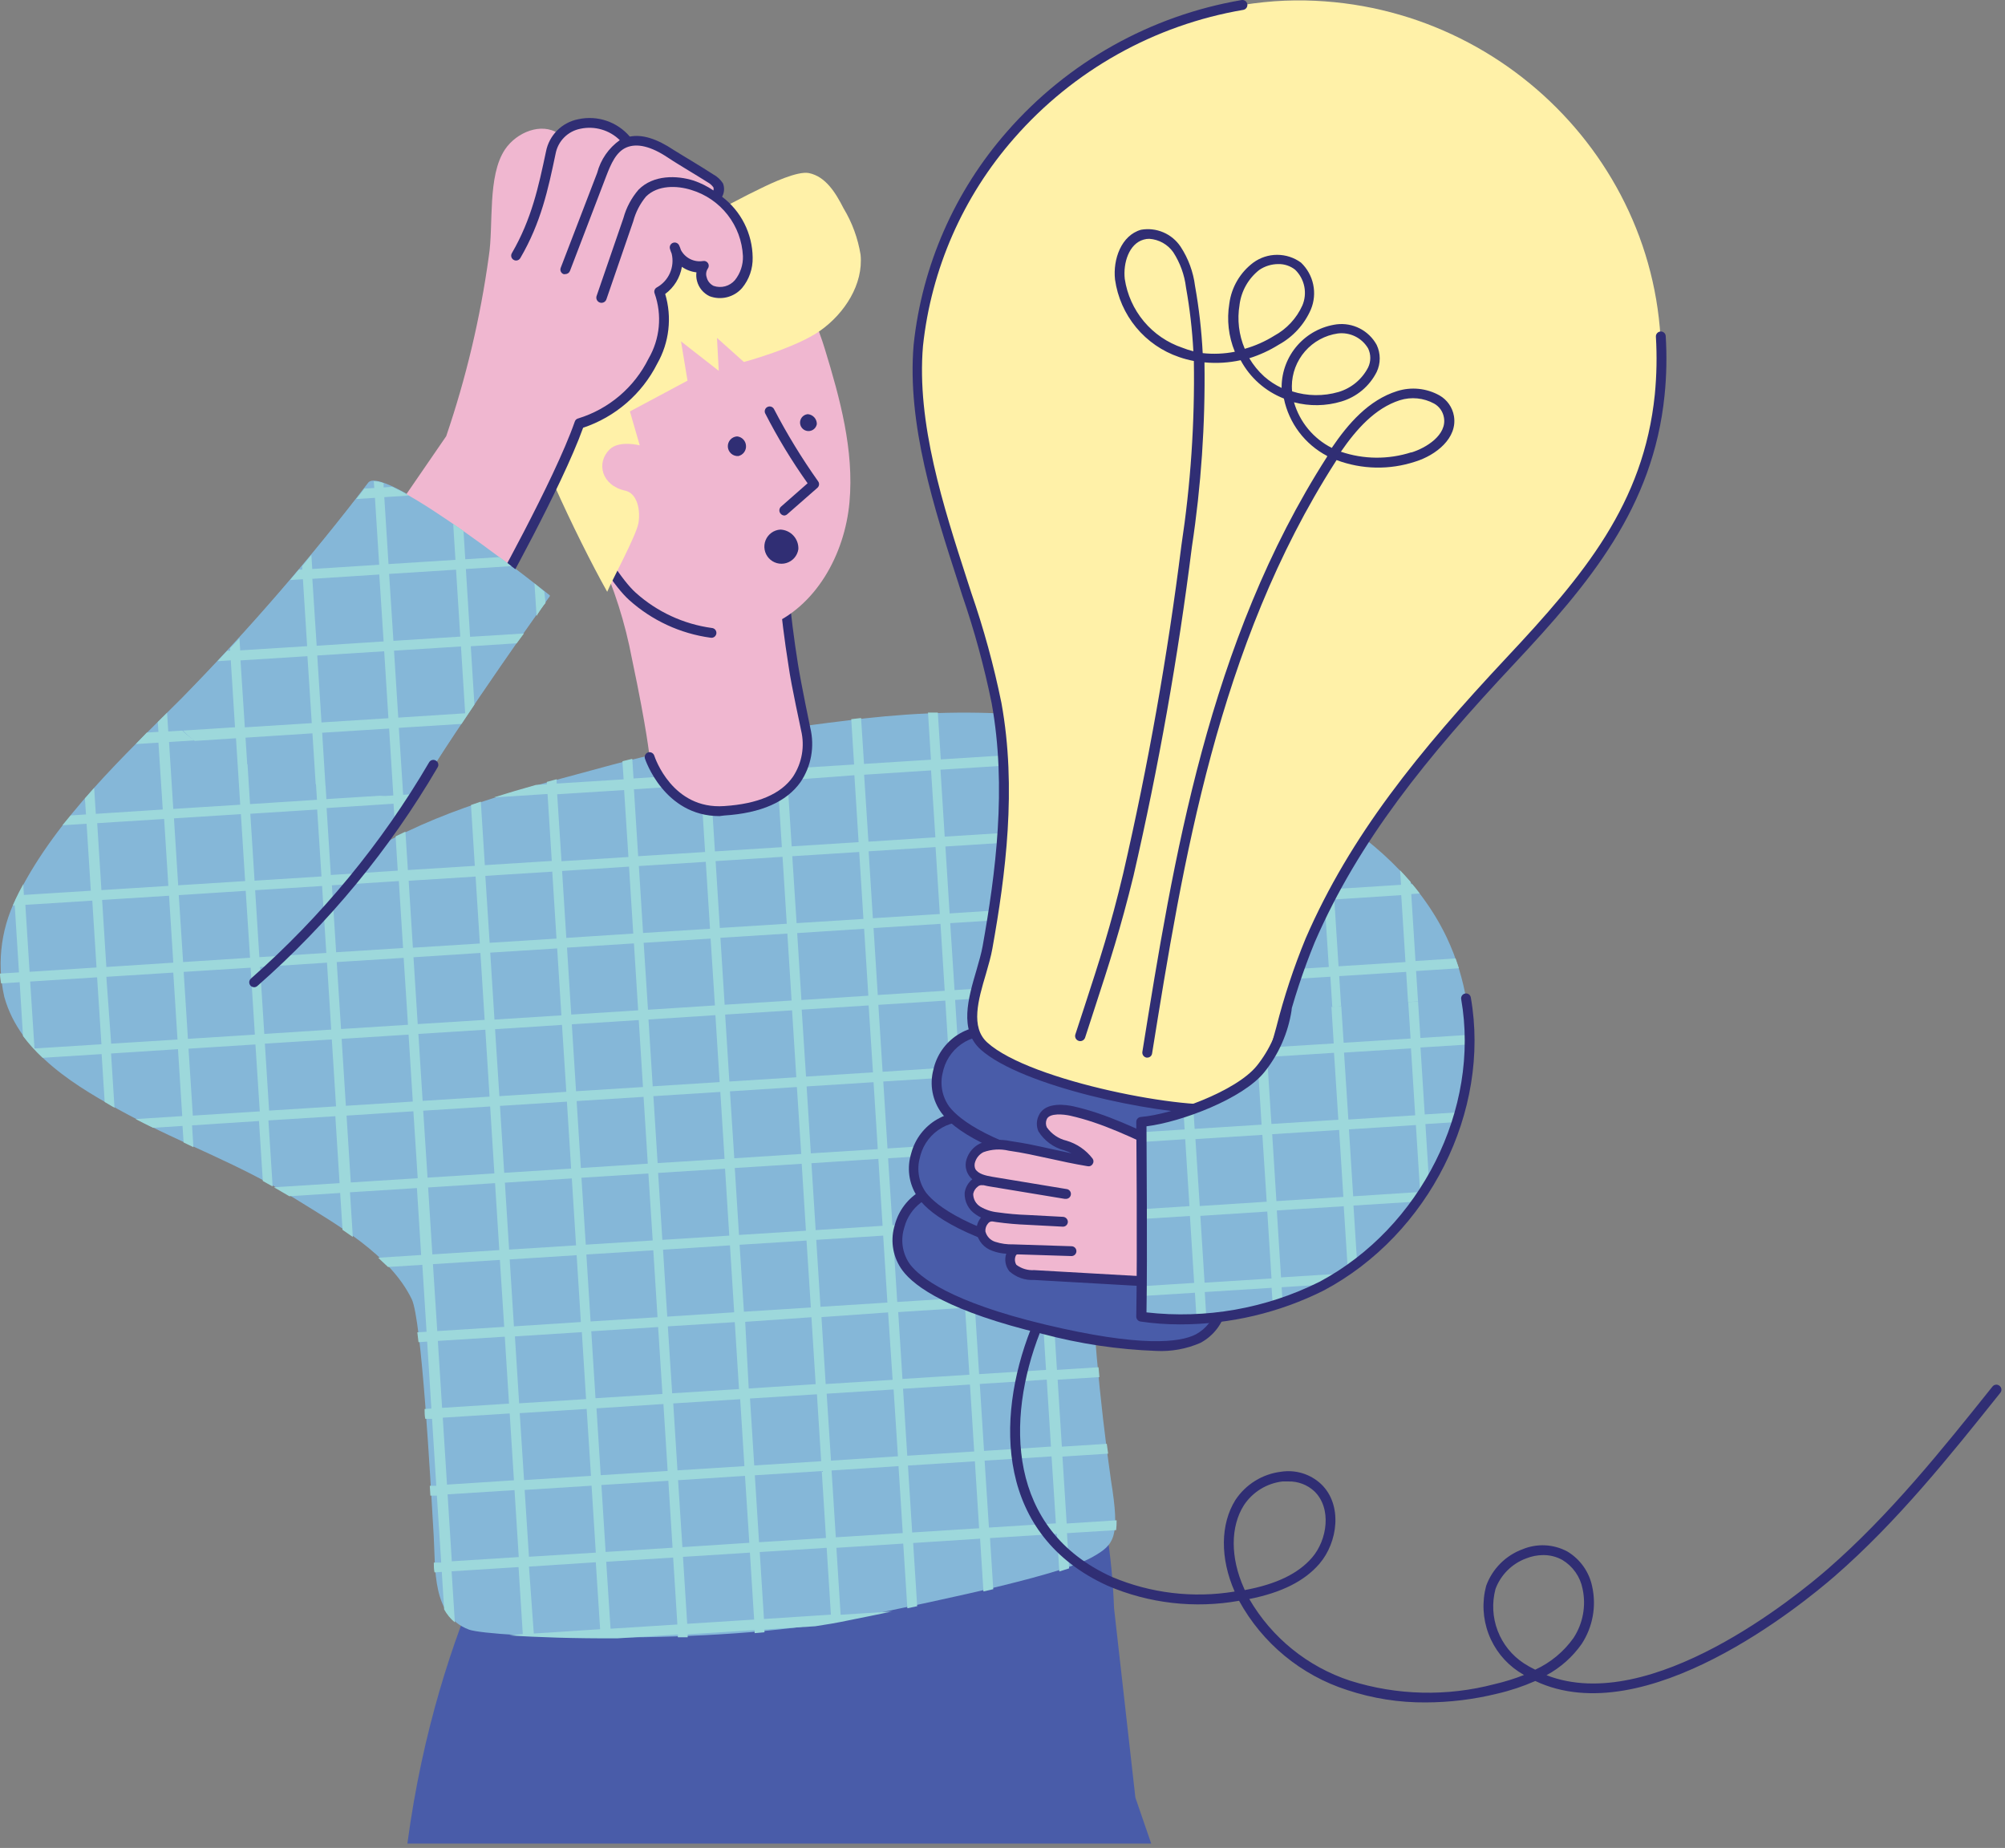
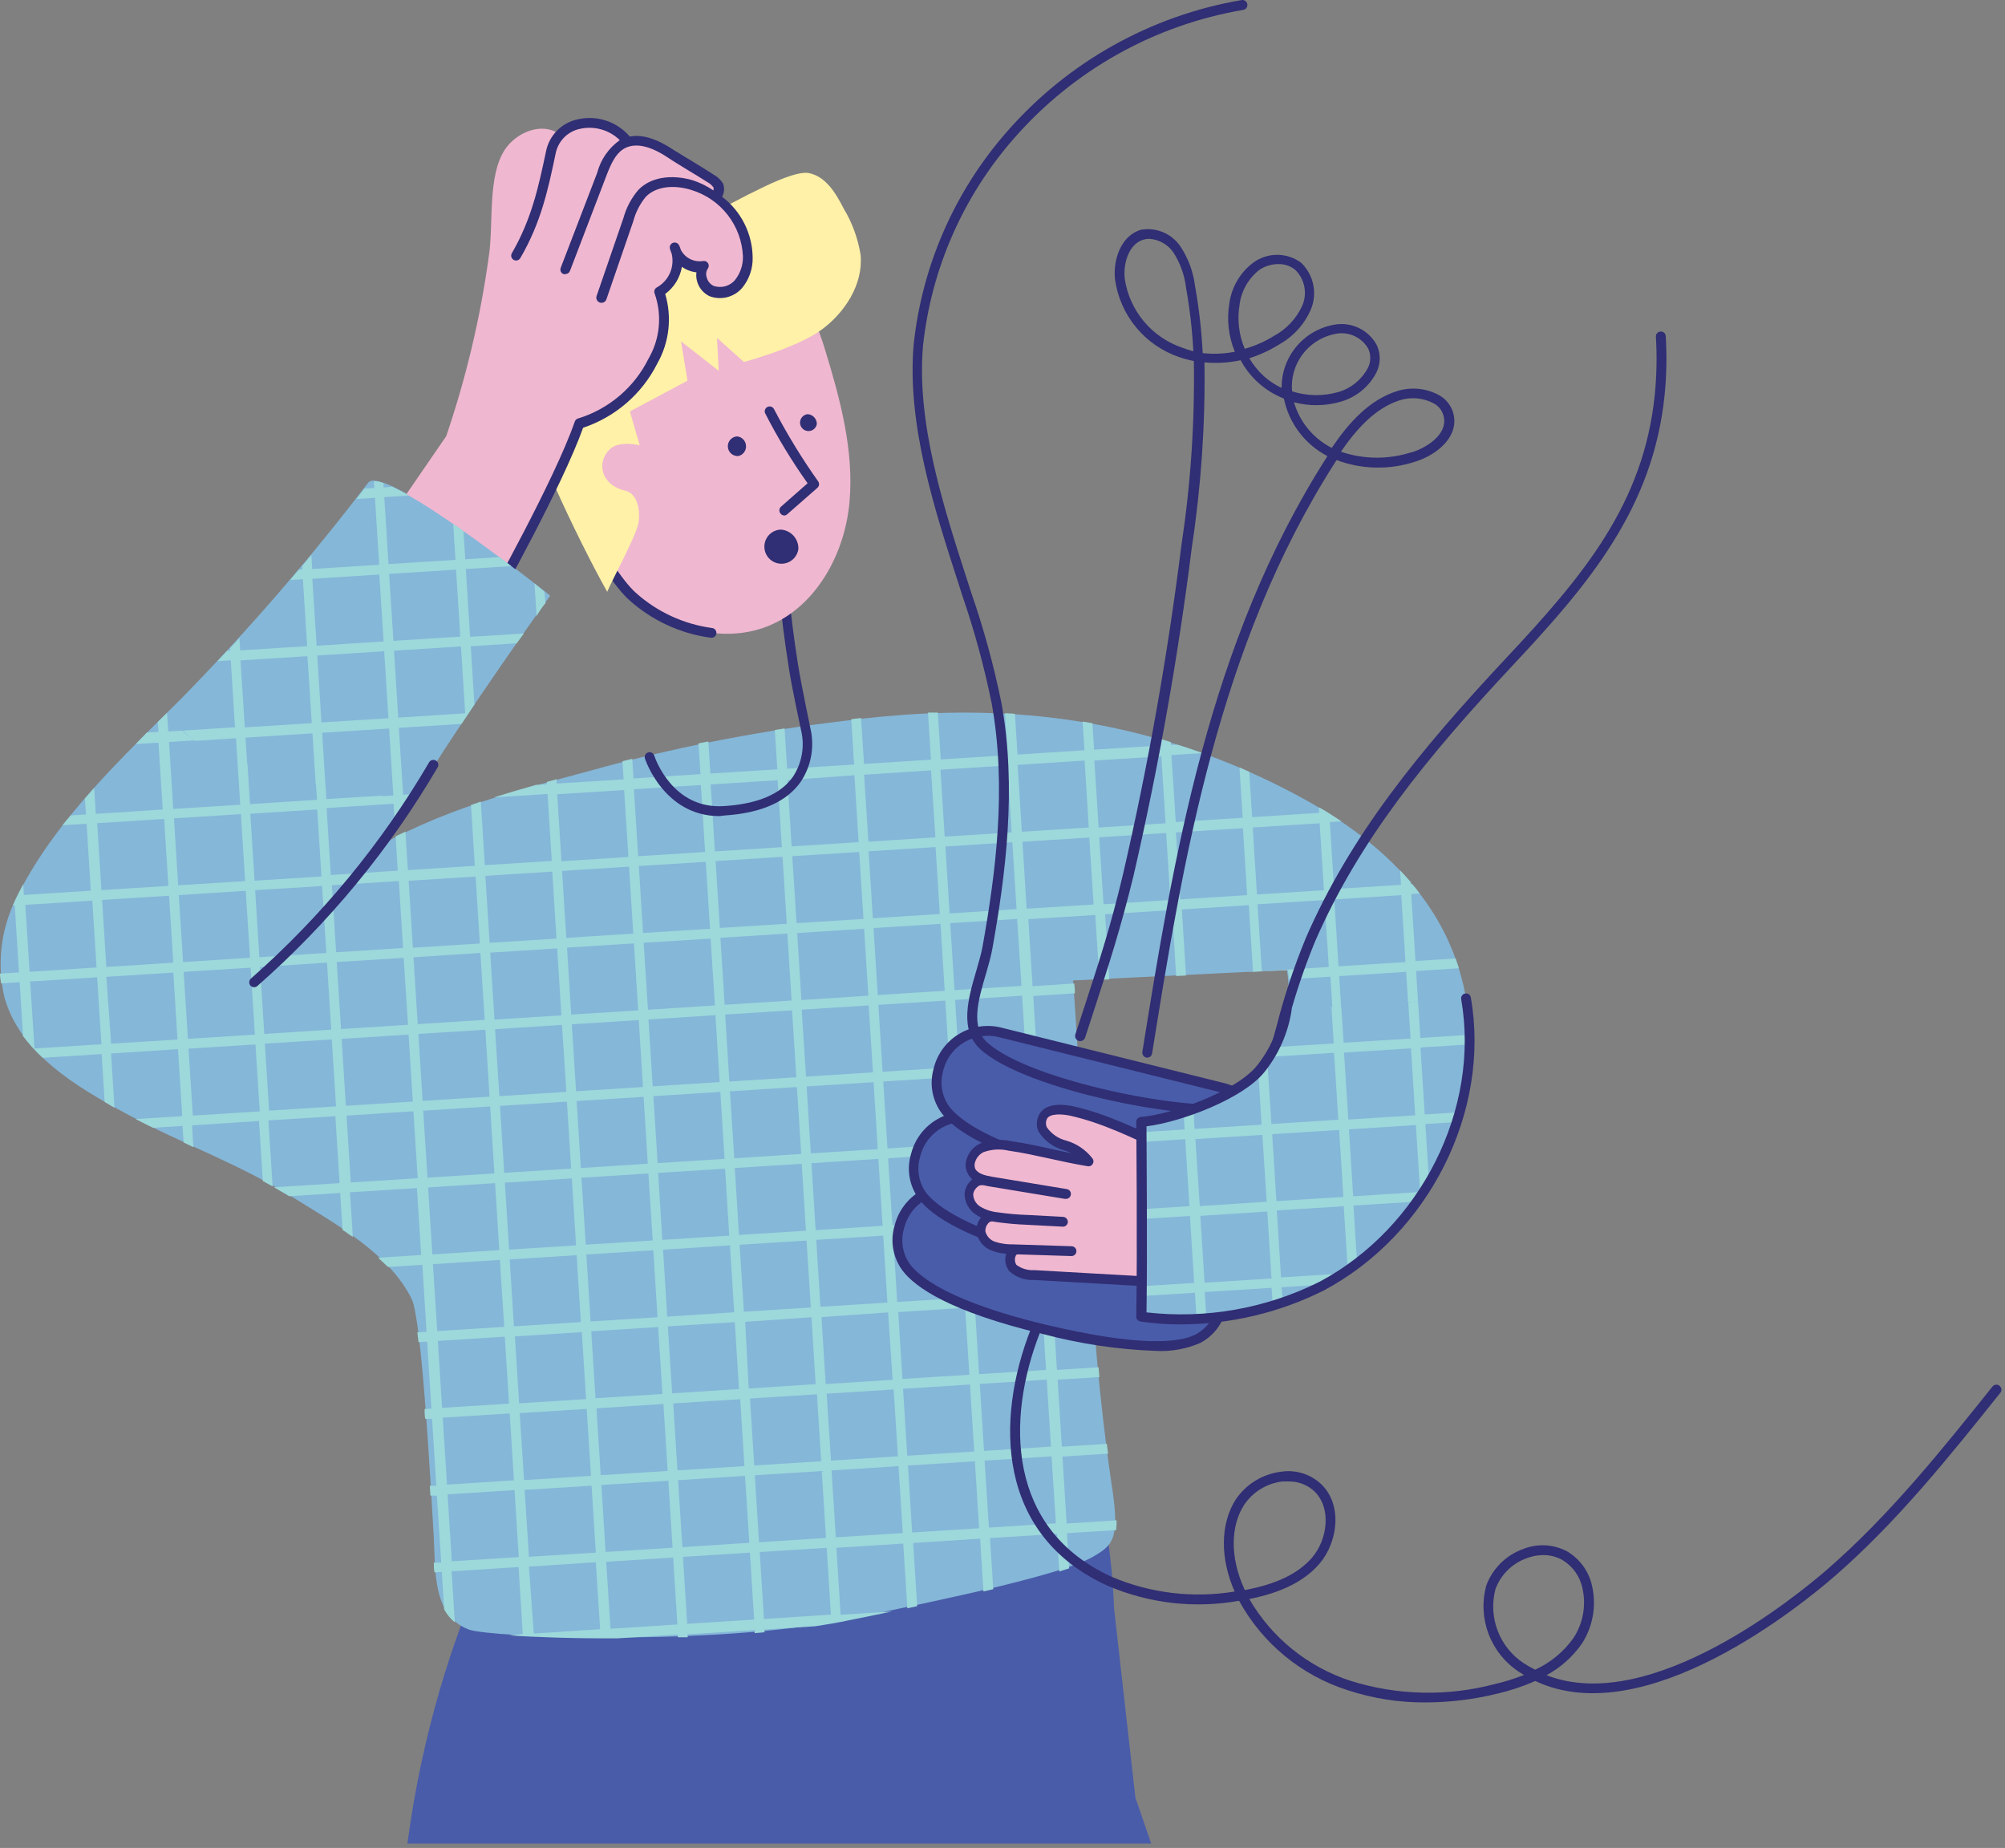
<svg xmlns="http://www.w3.org/2000/svg" width="204" height="188" viewBox="0 0 204 188" fill="none">
  <rect x="0" y="0" width="204" height="188" fill="#808080" stroke="none" />
  <path d="M115.52 182.876L113.35 163.616C112.93 152.536 110.09 144.616 107.72 144.916L54.06 150.556C54.06 150.556 44.54 164.376 41.45 187.556H117.13L115.52 182.876Z" fill="#495CA9" />
  <path d="M130.94 98.676C131.224 100.447 131.135 102.257 130.679 103.991C130.223 105.725 129.409 107.345 128.29 108.746C126.04 111.526 148.29 117.926 149.36 108.866C149.93 104.256 149.181 99.578 147.2 95.376C144.44 89.586 139.46 85.206 133.99 82.036C129.341 79.337 124.399 77.176 119.26 75.596C108.16 72.186 97.26 71.846 85.83 73.346C77.845 74.287 69.935 75.787 62.16 77.836C54.01 80.086 46.16 81.836 38.57 86.066C39.65 84.666 41.57 82.066 42.14 81.066C47.14 72.836 55.95 60.576 55.95 60.576C55.95 60.576 39.16 47.156 37.48 49.086C31.621 56.764 25.296 64.075 18.54 70.976C12.63 76.876 5.82 83.216 1.96 90.786C0.156 94.023 -0.385 97.814 0.44 101.426C2.04 107.186 7.8 110.606 13.08 113.426C18.61 116.426 24.44 118.426 30.18 122.046C34.28 124.596 39.68 127.616 41.89 132.166C42.89 134.166 43.79 150.406 44.13 156.286C44.32 159.606 43.93 164.366 47.71 165.786C49.89 166.596 72.76 167.466 86.22 164.736C97.71 162.416 108.27 160.086 111.22 158.366C113.4 157.126 113.97 156.366 113.04 150.616C111.856 142.318 111.115 133.963 110.82 125.586C110.71 123.916 109.23 99.746 109.18 99.746L130.94 98.676Z" fill="#85B7D8" />
  <path d="M55.46 61.376L55.38 60.236L54.38 59.406L54.59 62.666C54.91 62.086 55.22 61.656 55.46 61.376Z" fill="#9DD8DB" />
  <path d="M128.29 108.746C127.9 109.236 128.29 109.836 129.13 110.446L128.96 107.836C128.75 108.146 128.53 108.456 128.29 108.746Z" fill="#9DD8DB" />
  <path d="M149.52 105.277L144.52 105.597L144.08 98.787L148.44 98.507C148.33 98.177 148.22 97.856 148.1 97.507L144.02 97.766L143.59 90.957L144.45 90.897C144.21 90.576 143.95 90.257 143.69 89.947H143.53V89.727C143.18 89.326 142.82 88.927 142.45 88.537L142.55 90.016L135.74 90.447L135.31 83.636L136.48 83.556C135.74 83.067 134.98 82.556 134.21 82.136V82.697L127.4 83.136L127.11 78.526L126.11 78.076L126.44 83.197L119.63 83.626L119.19 76.817L122.36 76.617C121.53 76.326 120.7 76.037 119.86 75.776H119.13V75.496L118.13 75.186V75.837L111.32 76.266L111.15 73.576L110.15 73.406L110.34 76.326L103.53 76.766L103.26 72.617L102.26 72.556L102.53 76.826L95.72 77.257L95.42 72.496H94.42L94.72 77.287L87.91 77.716L87.61 73.046L86.61 73.166L86.9 77.776L80.09 78.207L79.83 74.106L78.83 74.266L79.09 78.266L72.28 78.697L72.07 75.436L71.07 75.626L71.27 78.757L64.46 79.197L64.33 77.197L63.33 77.447L63.45 79.287L56.64 79.716V79.276L55.64 79.546V79.787L54.52 79.856C53.09 80.257 51.66 80.677 50.24 81.126L55.71 80.776L56.14 87.587L49.33 88.016L48.92 81.556L47.92 81.897L48.31 88.087L41.5 88.516L41.25 84.606L40.25 85.087L40.47 88.576L33.66 89.016L33.23 82.207L40.04 81.766L40.17 83.766C40.49 83.326 40.81 82.886 41.09 82.487V81.677H41.73L42.15 81.037L42.39 80.636L41.03 80.716L40.59 73.906L46.97 73.507L48.28 71.507L47.91 65.567L52.58 65.266L53.32 64.266L47.84 64.606L47.41 57.797L52.04 57.507L50.82 56.676L47.36 56.897L47.18 54.026L46.13 53.297L46.36 56.956L39.55 57.386L39.12 50.577L41.62 50.416C41 50.066 40.43 49.767 39.91 49.526L39.05 49.587V49.166C38.73 49.045 38.392 48.974 38.05 48.956L38.1 49.647L37.1 49.706C36.83 50.066 36.55 50.416 36.27 50.767L38.17 50.647L38.6 57.456L31.79 57.886L31.7 56.456L30.77 57.587V57.947H30.43L29.54 59.007L30.84 58.926L31.27 65.737L24.46 66.166L24.38 64.927C24.07 65.266 23.76 65.617 23.44 65.927V66.197H23.15L22.15 67.266L23.5 67.177L23.93 73.987L17.12 74.416L17 72.516L16.05 73.457L16.12 74.457L14.94 74.526L13.82 75.697L16.12 75.556L16.56 82.356L9.75 82.796L9.58 80.166C9.26 80.516 8.95 80.867 8.64 81.227L8.75 82.856L7.19 82.957C6.903 83.31 6.623 83.643 6.35 83.957L8.81 83.806L9.24 90.617L2.43 91.046L2.37 89.957C2.21 90.237 2.07 90.516 1.92 90.796C1.7 91.227 1.5 91.666 1.31 92.117H1.5L1.93 98.927L0 99.046C0 99.386 0.06 99.716 0.11 100.047L2 99.927L2.34 105.407C2.941 106.2 3.61 106.94 4.34 107.617L10.34 107.237L10.65 112.107L11.65 112.697L11.3 107.177L18.11 106.737L18.54 113.547L13.8 113.847C14.39 114.157 14.98 114.447 15.57 114.737L18.57 114.547L18.68 116.227L19.68 116.707L19.54 114.487L26.35 114.047L26.74 120.147L27.74 120.707L27.31 113.987L34.12 113.557L34.55 120.367L27.87 120.787C28.39 121.077 28.87 121.377 29.43 121.697L34.61 121.367L34.85 125.117L35.9 125.847L35.61 121.297L42.42 120.867L42.85 127.677L38.48 127.957C38.81 128.257 39.12 128.577 39.48 128.897L42.97 128.677L43.4 135.487L42.46 135.547C42.5 135.86 42.54 136.193 42.58 136.547L43.46 136.487L43.89 143.297L43.2 143.347C43.2 143.677 43.2 144.007 43.27 144.347H43.96L44.39 151.157H43.73L43.79 152.157H44.45L44.89 158.967H44.14C44.14 159.307 44.14 159.637 44.21 159.967L44.95 159.917L45.19 163.737C45.468 164.241 45.837 164.688 46.28 165.057L45.95 159.857L52.76 159.427L53.19 166.237L51.82 166.377C54.59 166.567 58.49 166.697 62.82 166.677L68.97 166.287V166.567H69.97V166.267L76.78 165.837V166.147L77.78 166.057V165.777L82.95 165.447C84.1 165.277 85.2 165.087 86.24 164.867C87.77 164.567 89.24 164.257 90.75 163.947L85.53 164.277L85.1 157.467L91.9 157.037L92.32 163.617L93.32 163.407L92.91 156.977L99.72 156.537L100.06 161.907L101.06 161.677L100.73 156.477L107.54 156.047L107.78 159.877C108.13 159.767 108.46 159.667 108.78 159.557L108.56 155.977L113.56 155.667C113.598 155.335 113.615 155.001 113.61 154.667L108.53 154.997L108.1 148.187L112.75 147.887C112.7 147.557 112.66 147.227 112.61 146.887L108.04 147.177L107.61 140.367L111.86 140.097L111.77 139.097L107.54 139.367L107.11 132.557L111.29 132.297L111.23 131.297L107.05 131.567L106.61 124.757L110.84 124.487C110.84 124.197 110.84 123.857 110.78 123.487L106.55 123.757L106.12 116.947L110.36 116.677L110.3 115.677L106.06 115.947L105.62 109.137L109.88 108.867C109.88 108.537 109.83 108.197 109.81 107.867L105.56 108.137L105.13 101.327L109.37 101.057C109.37 100.607 109.32 100.267 109.3 100.057L105.06 100.327L104.63 93.516L111.44 93.087L111.86 99.686L112.86 99.636L112.44 93.016L119.25 92.587L119.67 99.296L120.67 99.246L120.25 92.526L127.06 92.087L127.49 98.897H126.94L131.04 98.697C131.087 99.01 131.127 99.32 131.16 99.626L135.36 99.367L135.79 106.177L129.79 106.547C129.614 106.891 129.417 107.225 129.2 107.547L135.82 107.127L136.2 112.967L137.2 113.157L136.81 107.067L143.62 106.637L144.05 113.327C144.39 113.277 144.72 113.207 145.05 113.127L144.63 106.567L149.63 106.257C149.53 105.937 149.53 105.607 149.52 105.277ZM110.35 77.376L110.78 84.186L103.97 84.617L103.54 77.817L110.35 77.376ZM57.68 112.077L58.11 118.887L51.3 119.317L50.87 112.507L57.68 112.077ZM50.81 111.517L50.37 104.707L57.18 104.267L57.62 111.077L50.81 111.517ZM58.18 119.887L58.61 126.697L51.8 127.127L51.37 120.317L58.18 119.887ZM58.18 104.207L64.99 103.777L65.42 110.587L58.61 111.017L58.18 104.207ZM58.67 127.697L59.1 134.497L52.29 134.937L51.86 128.127L58.67 127.697ZM58.67 112.017L65.48 111.587L65.91 118.387L59.1 118.827L58.67 112.017ZM65.97 119.387L66.41 126.197L59.6 126.627L59.16 119.817L65.97 119.387ZM66.41 110.517L65.98 103.717L72.79 103.277L73.22 110.087L66.41 110.517ZM73.29 111.087L73.72 117.897L66.91 118.327L66.48 111.517L73.29 111.087ZM66.47 127.197L66.9 134.007L60.09 134.437L59.66 127.627L66.47 127.197ZM66.96 135.007L67.4 141.817L60.59 142.247L60.16 135.437L66.96 135.007ZM66.96 119.327L73.77 118.897L74.2 125.707L67.39 126.137L66.96 119.327ZM74.21 110.027L73.78 103.217L80.59 102.787L81.02 109.597L74.21 110.027ZM81.08 110.587L81.52 117.397L74.71 117.837L74.27 111.027L81.08 110.587ZM74.27 126.697L74.7 133.507L67.89 133.947L67.46 127.137L74.27 126.697ZM74.76 134.507L75.19 141.317L68.39 141.747L67.95 134.937L74.76 134.507ZM74.76 118.827L81.57 118.397L82 125.207L75.19 125.637L74.76 118.827ZM82.01 109.527L81.57 102.717L88.38 102.287L88.82 109.097L82.01 109.527ZM88.88 110.097L89.31 116.907L82.5 117.337L82.07 110.527L88.88 110.097ZM82.06 126.207L82.5 133.017L75.69 133.447L75.25 126.637L82.06 126.207ZM82.56 134.007L82.99 140.817L76.18 141.257L75.82 134.477L82.56 134.007ZM82.56 118.337L89.37 117.897L89.8 124.707L82.99 125.147L82.56 118.337ZM89.8 109.037L89.37 102.227L96.18 101.797L96.61 108.597L89.8 109.037ZM96.68 109.597L97.11 116.407L90.3 116.837L89.87 110.027L96.68 109.597ZM89.86 125.707L90.29 132.517L83.48 132.947L83.05 126.137L89.86 125.707ZM90.36 133.517L90.82 140.377L84.01 140.807L83.58 133.997L90.36 133.517ZM90.36 117.837L97.17 117.407L97.61 124.217L90.8 124.647L90.36 117.837ZM97.67 125.217L98.1 132.027L91.29 132.457L90.86 125.647L97.67 125.217ZM97.61 108.537L97.18 101.727L103.99 101.297L104.42 108.107L97.61 108.537ZM103.49 93.487L103.93 100.297L97.12 100.727L96.68 93.916L103.49 93.487ZM103.43 92.487L96.62 92.927L96.19 86.117L103 85.686L103.43 92.487ZM102.5 77.876L102.93 84.686L96.12 85.117L95.69 78.306L102.5 77.876ZM95.69 93.987L96.12 100.797L89.31 101.227L88.88 94.416L95.69 93.987ZM95.62 92.987L88.81 93.416L88.38 86.606L95.19 86.177L95.62 92.987ZM94.73 78.376L95.17 85.186L88.36 85.626L87.92 78.817L94.73 78.376ZM87.92 94.487L88.35 101.297L81.54 101.737L81.11 94.927L87.92 94.487ZM87.85 93.487L81.05 93.916L80.61 87.106L87.42 86.677L87.85 93.487ZM86.93 78.867L87.36 85.677L80.55 86.106L80.12 79.376L86.93 78.867ZM80.11 94.977L80.54 101.787L73.73 102.217L73.3 95.406L80.11 94.977ZM80.05 93.977L73.24 94.406L72.81 87.606L79.62 87.166L80.05 93.977ZM79.12 79.376L79.55 86.186L72.74 86.617L72.31 79.806L79.12 79.376ZM72.3 95.487L72.74 102.287L65.93 102.727L65.49 95.916L72.3 95.487ZM72.24 94.487L65.43 94.916L65 88.106L71.81 87.677L72.24 94.487ZM71.31 79.867L71.74 86.677L64.93 87.106L64.5 80.296L71.31 79.867ZM64.5 95.977L64.93 102.787L58.12 103.217L57.69 96.406L64.5 95.977ZM64.43 94.977L57.62 95.416L57.19 88.606L64 88.166L64.43 94.977ZM63.5 80.376L63.94 87.186L57.13 87.617L56.69 80.806L63.5 80.376ZM56.69 96.487L57.12 103.297L50.31 103.727L49.88 96.916L56.69 96.487ZM56.19 88.677L56.62 95.487L49.82 95.916L49.38 89.106L56.19 88.677ZM48.39 89.177L48.82 95.987L42.01 96.416L41.58 89.606L48.39 89.177ZM47.33 72.556L40.52 72.996L40.09 66.186L46.9 65.757L47.33 72.556ZM46.4 57.947L46.83 64.757L40.03 65.186L39.59 58.377L46.4 57.947ZM39.59 74.056L40.02 80.867L33.21 81.296L32.78 74.487L39.59 74.056ZM39.09 66.246L39.52 73.056L32.71 73.487L32.28 66.677L39.09 66.246ZM32.71 89.166L25.9 89.597L25.47 82.787L32.27 82.356L32.71 89.166ZM38.59 58.437L39.03 65.246L32.22 65.686L31.78 58.877L38.59 58.437ZM31.82 74.556L32.25 81.367L25.44 81.806L25.01 74.996L31.82 74.556ZM31.32 66.757L31.76 73.567L24.95 73.996L24.51 67.186L31.32 66.757ZM24.01 75.056L24.44 81.867L17.63 82.296L17.2 75.487L24.01 75.056ZM2.58 92.056L9.39 91.626L9.82 98.427L3.01 98.867L2.58 92.056ZM3.51 106.667L3.07 99.856L9.88 99.427L10.32 106.237L3.51 106.667ZM10.32 90.556L9.89 83.746L16.7 83.317L17.13 90.126L10.32 90.556ZM10.39 91.556L17.2 91.126L17.63 97.936L10.82 98.376L10.39 91.556ZM11.31 106.177L10.82 99.376L17.63 98.947L18.06 105.757L11.31 106.177ZM18.13 90.067L17.7 83.257L24.51 82.826L24.94 89.636L18.13 90.067ZM18.63 97.876L18.19 91.067L25 90.626L25.44 97.436L18.63 97.876ZM18.69 98.876L25.5 98.447L25.93 105.257L19.12 105.687L18.69 98.876ZM19.62 113.497L19.18 106.687L25.99 106.257L26.43 113.067L19.62 113.497ZM26.39 97.376L25.96 90.567L32.77 90.136L33.2 96.947L26.39 97.376ZM26.46 98.376L33.27 97.936L33.7 104.747L26.89 105.187L26.46 98.376ZM27.38 112.987L26.95 106.177L33.76 105.747L34.19 112.557L27.38 112.987ZM34.2 96.876L33.77 90.067L40.58 89.636L41.01 96.447L34.2 96.876ZM34.7 104.687L34.26 97.876L41.07 97.447L41.51 104.257L34.7 104.687ZM34.76 105.687L41.57 105.257L42 112.067L35.19 112.497L34.76 105.687ZM35.69 120.297L35.26 113.497L42.06 113.057L42.5 119.867L35.69 120.297ZM42.5 104.187L42.07 97.386L48.88 96.947L49.31 103.757L42.5 104.187ZM43 111.997L42.57 105.187L49.38 104.757L49.81 111.567L43 111.997ZM43.5 119.807L43.06 112.997L49.87 112.567L50.3 119.377L43.5 119.807ZM43.99 127.617L43.56 120.807L50.37 120.367L50.8 127.177L43.99 127.617ZM44.49 135.417L44.05 128.607L50.86 128.177L51.3 134.987L44.49 135.417ZM44.98 143.227L44.55 136.417L51.36 135.987L51.79 142.797L44.98 143.227ZM45.05 144.227L51.86 143.797L52.29 150.597L45.48 151.037L45.05 144.227ZM45.97 158.837L45.54 152.027L52.35 151.597L52.78 158.407L45.97 158.837ZM52.82 142.767L52.39 135.957L59.2 135.527L59.63 142.337L52.82 142.767ZM52.88 143.767L59.69 143.337L60.13 150.147L53.32 150.577L52.88 143.767ZM53.38 151.577L60.19 151.147L60.62 157.957L53.82 158.377L53.38 151.577ZM54.31 166.187L53.82 159.377L60.62 158.937L61.06 165.747L54.31 166.187ZM60.69 143.277L67.5 142.837L67.93 149.647L61.12 150.077L60.69 143.277ZM61.19 151.077L68 150.647L68.43 157.457L61.62 157.887L61.19 151.077ZM62.12 165.697L61.68 158.887L68.49 158.457L68.92 165.267L62.12 165.697ZM68.93 149.587L68.5 142.777L75.31 142.347L75.74 149.157L68.93 149.587ZM68.99 150.587L75.8 150.147L76.24 156.957L69.43 157.397L68.99 150.587ZM69.92 165.197L69.49 158.387L76.3 157.957L76.73 164.767L69.92 165.197ZM76.74 149.087L76.31 142.277L83.12 141.847L83.55 148.657L76.74 149.087ZM76.8 150.087L83.61 149.657L84.04 156.467L77.23 156.897L76.8 150.087ZM77.73 164.707L77.3 157.897L84.11 157.467L84.54 164.267L77.73 164.707ZM84.11 141.787L90.92 141.357L91.36 148.157L84.55 148.597L84.11 141.787ZM85.04 156.397L84.61 149.597L91.42 149.157L91.85 155.967L85.04 156.397ZM91.82 140.287L91.39 133.487L98.19 133.047L98.63 139.857L91.82 140.287ZM91.88 141.287L98.69 140.857L99.12 147.667L92.31 148.097L91.88 141.287ZM92.81 155.907L92.38 149.097L99.19 148.667L99.62 155.477L92.81 155.907ZM106.99 148.167L107.43 154.977L100.62 155.407L100.18 148.597L106.99 148.167ZM106.5 140.357L106.93 147.167L100.12 147.607L99.69 140.797L106.5 140.357ZM106 132.557L106.43 139.367L99.62 139.797L99.19 132.987L106 132.557ZM105.51 124.747L105.94 131.557L99.13 131.987L98.7 125.177L105.51 124.747ZM105.01 116.937L105.44 123.747L98.63 124.177L98.2 117.377L105.01 116.937ZM104.95 115.937L98.14 116.367L97.71 109.557L104.51 109.127L104.95 115.937ZM104.46 92.447L104.03 85.636L110.83 85.207L111.27 92.016L104.46 92.447ZM111.35 77.376L118.16 76.947L118.59 83.757L111.78 84.186L111.35 77.376ZM112.28 91.996L111.84 85.186L118.65 84.746L119.08 91.556L112.28 91.996ZM120.08 91.496L119.65 84.686L126.46 84.257L126.89 91.067L120.08 91.496ZM127.46 84.186L134.27 83.757L134.7 90.567L127.89 90.996L127.46 84.186ZM128.39 98.806L127.95 91.996L134.76 91.567L135.2 98.376L128.39 98.806ZM135.76 91.507L142.57 91.067L143 97.876L136.19 98.306L135.76 91.507ZM136.69 106.117L136.26 99.306L143.07 98.876L143.5 105.687L136.69 106.117Z" fill="#9DD8DB" />
-   <path d="M60.93 56.426L79.41 55.216C79.635 59.397 80.079 63.562 80.74 67.696C81.07 69.746 82 74.216 82 74.216C82 74.216 84.14 81.956 73.73 82.506C67.06 82.856 66.09 77.026 66.09 77.026C66.09 77.026 65.84 74.306 64.3 67.026C63.611 63.369 62.479 59.81 60.93 56.426Z" fill="#F0B7D0" />
  <path d="M73.2 83.026C67.55 83.026 65.64 77.236 65.62 77.176C65.579 77.05 65.59 76.913 65.65 76.795C65.71 76.677 65.814 76.587 65.94 76.546C66.067 76.508 66.204 76.522 66.322 76.583C66.44 76.645 66.529 76.75 66.57 76.876C66.64 77.096 68.42 82.376 73.69 82.006C77.1 81.786 79.46 80.786 80.69 79.006C81.139 78.322 81.444 77.553 81.585 76.746C81.726 75.939 81.701 75.113 81.51 74.316C81.51 74.236 80.51 69.776 80.23 67.736C79.37 62.366 79.04 57.686 78.94 55.916C78.936 55.85 78.945 55.785 78.966 55.722C78.988 55.66 79.021 55.603 79.065 55.554C79.109 55.504 79.162 55.464 79.221 55.435C79.28 55.407 79.344 55.39 79.41 55.386C79.537 55.388 79.658 55.438 79.751 55.525C79.843 55.611 79.9 55.73 79.91 55.856C80.01 57.606 80.34 62.256 81.19 67.576C81.51 69.576 82.44 74.036 82.45 74.076C82.672 75.011 82.698 75.981 82.526 76.926C82.354 77.871 81.988 78.77 81.45 79.566C80.03 81.566 77.45 82.726 73.69 82.966L73.2 83.026Z" fill="#302E74" />
  <path d="M80.42 29.176C82.1 30.246 83.33 33.556 83.91 35.456C85.47 40.546 86.91 45.816 86.43 51.106C85.95 56.396 83 61.796 78.04 63.736C73.46 65.516 68.04 63.936 64.35 60.666C60.66 57.396 53.63 42.316 54.35 40.096C55.01 38.276 78.95 28.236 80.42 29.176Z" fill="#F0B7D0" />
  <path d="M72.36 64.877H72.29C69.212 64.457 66.331 63.123 64.02 61.047C62.59 59.767 60.53 56.657 58.39 52.497C58.355 52.438 58.332 52.372 58.323 52.304C58.314 52.236 58.319 52.166 58.338 52.1C58.357 52.034 58.389 51.973 58.433 51.92C58.477 51.867 58.531 51.824 58.593 51.793C58.654 51.761 58.721 51.743 58.79 51.74C58.858 51.736 58.927 51.746 58.992 51.77C59.056 51.794 59.115 51.831 59.165 51.878C59.214 51.926 59.254 51.983 59.28 52.047C61.34 56.047 63.36 59.117 64.68 60.297C66.842 62.241 69.539 63.492 72.42 63.887C72.552 63.895 72.677 63.955 72.765 64.054C72.853 64.154 72.898 64.284 72.89 64.417C72.882 64.549 72.822 64.673 72.722 64.761C72.623 64.85 72.493 64.894 72.36 64.887V64.877Z" fill="#302E74" />
  <path d="M53.37 40.797C53.14 35.967 56.15 33.097 59.5 30.077C63.82 26.187 74.82 20.377 77.44 19.147C78.5 18.627 81.15 17.377 82.3 17.607C84.01 17.957 85.02 19.607 85.83 21.197C86.704 22.645 87.291 24.247 87.56 25.917C87.85 28.917 85.95 31.867 83.46 33.637C80.97 35.407 75.69 36.827 75.69 36.827L72.95 34.377L73.13 37.727L69.29 34.727L69.95 38.727L64.09 41.857L65.09 45.307C65.09 45.307 63 44.767 62.03 45.717C60.63 47.087 61.2 49.387 63.61 49.917C64.85 50.187 65.18 51.917 64.96 53.207C64.74 54.497 62.21 59.137 61.78 60.207C58.6 54.527 53.5 43.637 53.37 40.797Z" fill="#FFF1A8" />
  <path d="M79.82 52.447C79.748 52.446 79.678 52.431 79.612 52.401C79.547 52.372 79.488 52.33 79.44 52.276C79.348 52.181 79.296 52.054 79.296 51.922C79.296 51.789 79.348 51.662 79.44 51.566L82.17 49.166C80.555 46.895 79.107 44.509 77.84 42.026C77.795 41.907 77.797 41.776 77.846 41.658C77.894 41.541 77.986 41.446 78.102 41.394C78.218 41.342 78.35 41.335 78.47 41.377C78.591 41.418 78.691 41.504 78.75 41.617C80.076 44.166 81.577 46.622 83.24 48.967C83.313 49.065 83.347 49.188 83.334 49.31C83.321 49.432 83.262 49.545 83.17 49.627L80.1 52.316C80.022 52.388 79.924 52.433 79.82 52.447Z" fill="#302E74" />
  <path d="M83.11 43.136C83.083 43.295 83.012 43.444 82.905 43.565C82.798 43.685 82.659 43.773 82.504 43.819C82.35 43.865 82.185 43.866 82.03 43.822C81.874 43.779 81.734 43.692 81.626 43.573C81.517 43.453 81.444 43.306 81.416 43.147C81.387 42.988 81.403 42.825 81.463 42.675C81.523 42.525 81.624 42.395 81.754 42.3C81.885 42.205 82.039 42.148 82.2 42.136C82.449 42.159 82.681 42.274 82.85 42.459C83.018 42.644 83.111 42.886 83.11 43.136Z" fill="#302E74" />
  <path d="M75.9 45.316C75.925 45.561 75.86 45.806 75.716 46.005C75.572 46.205 75.36 46.344 75.12 46.397C74.855 46.414 74.593 46.325 74.394 46.15C74.194 45.974 74.072 45.727 74.055 45.462C74.038 45.196 74.126 44.935 74.302 44.735C74.477 44.536 74.725 44.414 74.99 44.397C75.226 44.417 75.447 44.521 75.614 44.69C75.78 44.858 75.882 45.08 75.9 45.316Z" fill="#302E74" />
  <path d="M81.23 55.877C81.18 56.201 81.04 56.505 80.825 56.753C80.61 57.001 80.329 57.183 80.015 57.278C79.701 57.373 79.366 57.378 79.05 57.291C78.733 57.204 78.448 57.03 78.226 56.788C78.005 56.545 77.856 56.246 77.798 55.923C77.739 55.6 77.773 55.267 77.896 54.962C78.019 54.658 78.225 54.395 78.491 54.202C78.757 54.01 79.072 53.897 79.4 53.877C79.652 53.887 79.899 53.947 80.127 54.053C80.356 54.159 80.561 54.31 80.731 54.495C80.901 54.681 81.033 54.899 81.119 55.136C81.204 55.373 81.242 55.625 81.23 55.877Z" fill="#302E74" />
  <path d="M72.75 20.116C72.915 19.974 73.036 19.787 73.096 19.577C73.156 19.367 73.154 19.145 73.09 18.936C72.894 18.632 72.626 18.381 72.31 18.206L68.43 15.606C67.178 14.662 65.605 14.245 64.05 14.446C62.2 12.236 57.96 11.946 56.5 14.446L56.82 13.586C55.09 12.426 52.58 13.446 51.4 15.176C49.56 17.886 50.24 22.896 49.73 26.106C48.874 32.321 47.424 38.439 45.4 44.376L37.94 55.236L50.05 61.136C50.05 61.136 56.78 49.136 58.91 43.136C63.91 41.956 69.22 35.136 67.03 29.756C67.716 29.37 68.257 28.77 68.569 28.048C68.881 27.325 68.948 26.52 68.76 25.756C69.016 26.259 69.425 26.668 69.928 26.925C70.431 27.182 71.002 27.273 71.56 27.186C71.436 27.4 71.358 27.638 71.331 27.884C71.305 28.129 71.33 28.378 71.405 28.614C71.481 28.849 71.605 29.066 71.769 29.251C71.933 29.436 72.135 29.584 72.36 29.686C72.833 29.862 73.348 29.888 73.837 29.761C74.325 29.634 74.763 29.36 75.09 28.976C75.75 28.202 76.105 27.213 76.09 26.196C76.066 24.988 75.75 23.804 75.168 22.745C74.587 21.686 73.757 20.784 72.75 20.116Z" fill="#F0B7D0" />
  <path d="M73.47 20.017C73.584 19.81 73.652 19.582 73.667 19.346C73.683 19.111 73.646 18.876 73.56 18.657C73.312 18.269 72.967 17.952 72.56 17.736C71.91 17.306 71.22 16.896 70.56 16.486C69.9 16.076 69.22 15.687 68.56 15.267C66.82 14.107 65.35 13.646 64.08 13.896C63.45 13.155 62.631 12.6 61.71 12.288C60.789 11.976 59.8 11.92 58.85 12.127C58.033 12.282 57.281 12.68 56.692 13.269C56.104 13.857 55.706 14.609 55.55 15.427C54.8 18.956 54.1 22.276 52.08 25.756C52.046 25.813 52.024 25.875 52.015 25.94C52.006 26.005 52.01 26.071 52.026 26.134C52.043 26.198 52.072 26.257 52.113 26.309C52.153 26.361 52.203 26.404 52.26 26.436C52.334 26.485 52.422 26.509 52.51 26.506C52.597 26.506 52.683 26.483 52.758 26.439C52.834 26.395 52.897 26.332 52.94 26.256C55.05 22.646 55.77 19.256 56.53 15.636C56.649 15.008 56.953 14.43 57.405 13.977C57.856 13.524 58.432 13.218 59.06 13.097C59.771 12.945 60.508 12.972 61.206 13.175C61.904 13.377 62.541 13.748 63.06 14.257C61.926 15.062 61.112 16.241 60.76 17.587L57.05 27.247C57.026 27.307 57.015 27.373 57.016 27.438C57.018 27.504 57.033 27.568 57.06 27.628C57.087 27.687 57.126 27.741 57.174 27.785C57.222 27.83 57.279 27.864 57.34 27.887C57.399 27.901 57.461 27.901 57.52 27.887C57.621 27.886 57.72 27.855 57.804 27.798C57.888 27.741 57.952 27.66 57.99 27.567L61.69 17.896C62.16 16.677 62.69 15.437 63.75 14.996C64.81 14.556 66.22 14.867 67.99 16.056C68.65 16.497 69.33 16.896 69.99 17.306C70.65 17.716 71.33 18.107 71.99 18.537C72.228 18.664 72.434 18.846 72.59 19.067C72.618 19.168 72.618 19.275 72.59 19.377C71.971 18.956 71.298 18.62 70.59 18.377C68.86 17.826 66.47 17.776 64.97 19.297C64.247 20.133 63.721 21.12 63.43 22.186L60.7 30.116C60.656 30.249 60.667 30.394 60.73 30.518C60.793 30.643 60.903 30.738 61.035 30.782C61.168 30.825 61.312 30.814 61.437 30.752C61.562 30.689 61.656 30.579 61.7 30.447L64.43 22.517C64.674 21.596 65.114 20.74 65.72 20.006C66.92 18.806 68.89 18.866 70.34 19.326C71.802 19.768 73.091 20.651 74.031 21.854C74.97 23.057 75.515 24.522 75.59 26.047C75.62 26.938 75.329 27.811 74.77 28.506C74.509 28.807 74.164 29.023 73.779 29.127C73.394 29.23 72.987 29.216 72.61 29.087C72.434 29.002 72.278 28.879 72.155 28.727C72.032 28.575 71.945 28.397 71.9 28.206C71.851 28.063 71.836 27.91 71.855 27.759C71.874 27.608 71.927 27.464 72.01 27.337C72.072 27.257 72.108 27.161 72.113 27.06C72.118 26.96 72.092 26.86 72.038 26.775C71.985 26.69 71.906 26.623 71.814 26.584C71.721 26.545 71.618 26.535 71.52 26.556C71.077 26.626 70.623 26.555 70.221 26.354C69.82 26.154 69.491 25.833 69.28 25.436C69.231 25.276 69.171 25.119 69.1 24.966C69.049 24.852 68.956 24.762 68.841 24.713C68.726 24.663 68.597 24.659 68.479 24.701C68.361 24.742 68.263 24.826 68.204 24.936C68.145 25.047 68.129 25.175 68.16 25.297C68.208 25.471 68.268 25.641 68.34 25.806C68.499 26.467 68.436 27.162 68.161 27.783C67.887 28.405 67.415 28.919 66.82 29.247C66.715 29.306 66.635 29.402 66.596 29.516C66.558 29.631 66.562 29.755 66.61 29.866C66.992 30.951 67.133 32.106 67.024 33.251C66.915 34.395 66.559 35.503 65.98 36.496C65.264 37.94 64.261 39.222 63.034 40.265C61.806 41.309 60.38 42.092 58.84 42.566C58.756 42.584 58.678 42.624 58.615 42.682C58.552 42.74 58.505 42.814 58.48 42.897C56.39 48.897 49.72 60.736 49.66 60.897C49.595 61.012 49.579 61.148 49.615 61.276C49.65 61.403 49.735 61.511 49.85 61.577C49.924 61.615 50.007 61.636 50.09 61.636C50.179 61.638 50.267 61.615 50.344 61.571C50.422 61.527 50.486 61.464 50.53 61.386C50.8 60.897 57.13 49.627 59.33 43.517C62.606 42.423 65.316 40.08 66.87 36.996C67.477 35.931 67.862 34.753 68.001 33.534C68.14 32.316 68.031 31.082 67.68 29.907C68.584 29.242 69.193 28.252 69.38 27.146C69.819 27.454 70.328 27.647 70.86 27.706C70.82 28.004 70.841 28.307 70.92 28.596C71.008 28.931 71.168 29.242 71.389 29.508C71.611 29.774 71.887 29.989 72.2 30.137C72.769 30.349 73.39 30.383 73.979 30.235C74.569 30.086 75.099 29.763 75.5 29.306C76.223 28.434 76.607 27.329 76.58 26.197C76.566 24.998 76.279 23.818 75.74 22.747C75.201 21.676 74.424 20.742 73.47 20.017Z" fill="#302E74" />
  <path d="M106.2 135.216C97.07 133.026 93.49 130.616 92.2 128.946C91.781 128.379 91.496 127.725 91.366 127.032C91.237 126.34 91.265 125.627 91.45 124.946L91.51 124.696C91.687 124.044 91.991 123.433 92.405 122.898C92.819 122.363 93.334 121.915 93.921 121.58C94.508 121.245 95.156 121.029 95.826 120.944C96.497 120.859 97.178 120.908 97.83 121.086L120.41 126.696C121.07 126.844 121.694 127.12 122.246 127.51C122.799 127.899 123.269 128.393 123.631 128.965C123.992 129.536 124.237 130.173 124.352 130.839C124.467 131.505 124.449 132.187 124.3 132.846L124.24 133.106C124.089 133.757 123.802 134.368 123.396 134.899C122.991 135.43 122.478 135.869 121.89 136.186C119.54 137.376 114.37 137.186 106.2 135.216Z" fill="#495CA9" />
  <path d="M117.64 137.436C113.734 137.295 109.856 136.715 106.08 135.706C96.64 133.446 93.08 130.946 91.82 129.246C91.358 128.622 91.042 127.901 90.897 127.137C90.751 126.374 90.78 125.587 90.98 124.836L91.05 124.586C91.242 123.869 91.573 123.197 92.024 122.608C92.475 122.018 93.039 121.524 93.681 121.152C94.324 120.781 95.034 120.54 95.769 120.443C96.505 120.345 97.253 120.394 97.97 120.586L120.55 126.206C122.021 126.56 123.297 127.47 124.11 128.746C124.509 129.365 124.776 130.058 124.897 130.784C125.017 131.51 124.988 132.252 124.81 132.966L124.75 133.216C124.582 133.936 124.263 134.612 123.813 135.198C123.362 135.785 122.792 136.268 122.14 136.616C120.724 137.234 119.183 137.514 117.64 137.436ZM96.53 121.436C95.507 121.417 94.506 121.742 93.689 122.358C92.871 122.975 92.284 123.847 92.02 124.836L91.95 125.086C91.786 125.693 91.76 126.328 91.874 126.946C91.989 127.564 92.24 128.148 92.61 128.656C93.61 129.936 96.67 132.436 106.31 134.746C116.09 137.086 120.07 136.586 121.68 135.746C122.204 135.462 122.662 135.07 123.024 134.596C123.386 134.122 123.644 133.577 123.78 132.996L123.84 132.736C123.985 132.155 124.008 131.551 123.908 130.961C123.808 130.371 123.588 129.807 123.26 129.306C122.576 128.237 121.498 127.479 120.26 127.196L97.68 121.576C97.304 121.481 96.918 121.431 96.53 121.426V121.436Z" fill="#302E74" />
  <path d="M107.87 127.936C98.74 125.746 95.16 123.336 93.87 121.666C93.452 121.099 93.167 120.445 93.037 119.752C92.908 119.059 92.936 118.346 93.12 117.666L93.18 117.416C93.357 116.764 93.661 116.152 94.075 115.617C94.489 115.082 95.003 114.634 95.59 114.297C96.177 113.961 96.824 113.744 97.495 113.658C98.166 113.572 98.847 113.619 99.5 113.796L122.08 119.416C123.411 119.717 124.569 120.533 125.3 121.686C126.031 122.839 126.275 124.234 125.98 125.566L125.91 125.816C125.762 126.468 125.475 127.08 125.069 127.611C124.664 128.143 124.149 128.581 123.56 128.896C121.21 130.136 116.05 129.896 107.87 127.936Z" fill="#495CA9" />
  <path d="M119.31 130.157C115.404 130.01 111.527 129.43 107.75 128.427C98.31 126.157 94.75 123.667 93.49 121.967C93.028 121.342 92.712 120.621 92.566 119.857C92.421 119.094 92.45 118.307 92.65 117.557L92.72 117.307C92.912 116.589 93.243 115.917 93.694 115.328C94.145 114.739 94.709 114.244 95.351 113.873C95.994 113.501 96.703 113.26 97.439 113.163C98.175 113.066 98.923 113.115 99.64 113.307L122.22 118.927C123.691 119.28 124.967 120.191 125.78 121.467C126.178 122.083 126.446 122.775 126.566 123.499C126.687 124.223 126.657 124.964 126.48 125.677L126.42 125.927C126.257 126.653 125.94 127.337 125.492 127.932C125.044 128.527 124.474 129.019 123.82 129.377C122.396 129.976 120.853 130.243 119.31 130.157ZM107.98 127.457C117.76 129.797 121.74 129.297 123.35 128.457C123.875 128.171 124.334 127.777 124.696 127.302C125.058 126.826 125.315 126.279 125.45 125.697L125.51 125.447C125.654 124.866 125.678 124.262 125.58 123.673C125.482 123.083 125.264 122.519 124.94 122.017C124.257 120.945 123.179 120.187 121.94 119.907L99.36 114.287C98.172 113.961 96.903 114.121 95.833 114.73C94.762 115.34 93.977 116.349 93.65 117.537L93.59 117.787C93.422 118.392 93.394 119.028 93.506 119.646C93.619 120.264 93.87 120.849 94.24 121.357C95.26 122.647 98.34 125.137 107.98 127.457Z" fill="#302E74" />
  <path d="M110.18 119.207C101.05 117.017 97.47 114.597 96.18 112.927C95.763 112.359 95.479 111.704 95.35 111.012C95.22 110.32 95.247 109.607 95.43 108.927L95.5 108.677C95.862 107.362 96.731 106.245 97.916 105.57C99.1 104.895 100.505 104.718 101.82 105.077L124.4 110.697C125.06 110.844 125.684 111.121 126.236 111.51C126.789 111.899 127.259 112.393 127.621 112.965C127.982 113.536 128.227 114.173 128.342 114.839C128.457 115.505 128.439 116.187 128.29 116.847L128.23 117.097C128.078 117.748 127.79 118.36 127.383 118.891C126.976 119.423 126.46 119.861 125.87 120.177C123.52 121.377 118.36 121.167 110.18 119.207Z" fill="#495CA9" />
  <path d="M121.62 121.426C117.714 121.28 113.836 120.697 110.06 119.686C100.62 117.426 97.06 114.926 95.8 113.236C95.339 112.609 95.025 111.886 94.881 111.121C94.738 110.356 94.768 109.568 94.97 108.816L95.03 108.566C95.421 107.119 96.37 105.885 97.669 105.135C98.968 104.386 100.511 104.181 101.96 104.566L124.54 110.186C126.011 110.546 127.286 111.46 128.1 112.736C128.494 113.355 128.759 114.046 128.879 114.77C128.999 115.493 128.973 116.234 128.8 116.946L128.73 117.196C128.564 117.917 128.245 118.593 127.795 119.18C127.344 119.767 126.773 120.25 126.12 120.596C124.704 121.217 123.164 121.501 121.62 121.426ZM110.3 118.716C120.08 121.066 124.05 120.566 125.66 119.716C126.186 119.431 126.645 119.038 127.007 118.562C127.369 118.086 127.625 117.539 127.76 116.956L127.82 116.706C127.966 116.124 127.991 115.519 127.893 114.927C127.795 114.335 127.576 113.77 127.25 113.266C126.575 112.209 125.518 111.454 124.3 111.156L101.72 105.536C100.531 105.214 99.262 105.374 98.191 105.983C97.119 106.592 96.332 107.599 96 108.786L95.94 109.036C95.775 109.643 95.749 110.278 95.863 110.896C95.978 111.514 96.229 112.099 96.6 112.606C97.6 113.886 100.66 116.386 110.3 118.696V118.716Z" fill="#302E74" />
-   <path d="M101.42 71.516C100.639 67.712 99.606 63.964 98.33 60.297C95.79 52.426 92.74 43.517 93.45 35.147C94.297 27.216 97.569 19.74 102.82 13.736C110.18 5.256 121.5 -0.174 132.82 0.046C154.06 0.466 171.03 18.846 168.82 40.187C167.66 51.617 161.15 59.187 153.64 67.186C145.59 75.766 138.01 84.707 133.27 95.626C131.34 100.086 130.53 104.226 129 109.196C128.644 110.044 128.099 110.799 127.405 111.402C126.712 112.006 125.889 112.442 125 112.676C121.18 113.586 104.64 110.436 100.15 106.416C97.53 104.066 99.94 99.466 100.5 96.347C101.97 88.197 102.91 79.757 101.42 71.516Z" fill="#FFF1A8" />
  <path d="M169.48 34.196C169.477 34.13 169.462 34.065 169.433 34.005C169.405 33.946 169.365 33.892 169.315 33.848C169.266 33.804 169.208 33.771 169.145 33.75C169.082 33.729 169.016 33.721 168.95 33.726C168.884 33.73 168.82 33.747 168.761 33.776C168.702 33.804 168.649 33.844 168.605 33.894C168.561 33.943 168.528 34 168.506 34.063C168.485 34.125 168.476 34.191 168.48 34.256C168.598 36.216 168.561 38.182 168.37 40.136C167.24 51.236 161.15 58.516 153.31 66.876C144.31 76.486 137.38 85.026 132.85 95.456C131.635 98.407 130.632 101.442 129.85 104.536C129.45 105.986 129.03 107.536 128.54 109.076C128.206 109.845 127.701 110.528 127.063 111.072C126.425 111.616 125.672 112.007 124.86 112.216C121.25 113.076 104.86 110.056 100.46 106.066C98.72 104.506 99.53 101.716 100.32 99.066C100.58 98.156 100.83 97.296 100.97 96.506C102.31 89.026 103.47 80.196 101.89 71.506C101.115 67.706 100.09 63.961 98.82 60.296L98.41 59.026C95.99 51.546 93.24 43.026 93.91 35.196C94.746 27.365 97.984 19.985 103.18 14.066C109.215 7.16 117.448 2.547 126.49 1.006C126.623 0.985 126.741 0.912 126.82 0.803C126.899 0.695 126.931 0.559 126.91 0.426C126.889 0.294 126.816 0.175 126.707 0.096C126.598 0.017 126.463 -0.015 126.33 0.006C117.076 1.587 108.65 6.309 102.47 13.376C97.133 19.449 93.81 27.027 92.96 35.066C92.27 43.146 95.05 51.726 97.5 59.296L97.9 60.556C99.141 64.153 100.143 67.828 100.9 71.556C102.45 80.136 101.3 88.856 99.98 96.246C99.85 96.986 99.6 97.826 99.35 98.706C98.51 101.556 97.57 104.796 99.78 106.776C103.94 110.506 117.38 113.316 123.17 113.316C123.811 113.331 124.452 113.274 125.08 113.146C126.061 112.904 126.973 112.438 127.744 111.784C128.514 111.13 129.122 110.306 129.52 109.376C130.01 107.776 130.43 106.266 130.83 104.796C131.598 101.751 132.581 98.763 133.77 95.856C138.24 85.556 145.1 77.096 154.04 67.556C161.74 59.346 168.2 51.626 169.36 40.236C169.565 38.23 169.605 36.21 169.48 34.196Z" fill="#302E74" />
  <path d="M147.93 42.316C147.854 41.881 147.683 41.468 147.429 41.107C147.174 40.746 146.844 40.445 146.46 40.226C145.811 39.864 145.095 39.638 144.355 39.562C143.616 39.486 142.869 39.563 142.16 39.786C139.25 40.696 137.16 43.116 135.5 45.566C134.576 45.097 133.758 44.444 133.098 43.645C132.437 42.847 131.948 41.922 131.66 40.926C133.243 41.345 134.911 41.318 136.48 40.846C137.251 40.617 137.967 40.232 138.584 39.716C139.201 39.2 139.707 38.564 140.07 37.846C140.275 37.415 140.381 36.944 140.381 36.466C140.381 35.989 140.275 35.518 140.07 35.086C139.678 34.371 139.081 33.79 138.355 33.417C137.63 33.045 136.81 32.898 136 32.996C134.46 33.203 133.046 33.958 132.018 35.122C130.989 36.287 130.415 37.783 130.4 39.336V39.466C129.757 39.166 129.161 38.776 128.63 38.306C128.033 37.766 127.52 37.139 127.11 36.446C128.165 36.116 129.173 35.652 130.11 35.066C131.561 34.27 132.708 33.014 133.37 31.496C133.708 30.692 133.793 29.804 133.614 28.951C133.436 28.097 133.002 27.318 132.37 26.716C131.666 26.202 130.817 25.925 129.945 25.925C129.073 25.925 128.224 26.202 127.52 26.716C126.857 27.212 126.299 27.836 125.88 28.55C125.461 29.265 125.189 30.055 125.08 30.876C124.805 32.533 124.999 34.234 125.64 35.786C124.563 35.997 123.461 36.044 122.37 35.926C122.254 33.636 121.994 31.354 121.59 29.096C121.412 27.668 120.909 26.3 120.12 25.096C119.688 24.449 119.077 23.941 118.361 23.636C117.646 23.33 116.856 23.24 116.09 23.376C114.09 23.946 113.22 26.376 113.45 28.446C113.703 30.234 114.446 31.917 115.596 33.308C116.747 34.699 118.261 35.744 119.97 36.326C120.46 36.496 120.961 36.63 121.47 36.726C121.568 43.011 121.143 49.292 120.2 55.506C118.795 66.72 116.819 77.854 114.28 88.866C113 94.256 111.88 97.676 110.34 102.406L109.41 105.246C109.37 105.379 109.385 105.522 109.45 105.644C109.516 105.766 109.627 105.857 109.76 105.896C109.893 105.936 110.036 105.922 110.157 105.856C110.279 105.79 110.37 105.679 110.41 105.546L111.33 102.716C112.88 97.966 114 94.526 115.33 89.096C117.876 78.051 119.858 66.883 121.27 55.636C122.212 49.426 122.64 43.148 122.55 36.866C123.781 36.982 125.022 36.908 126.23 36.646C127.186 38.428 128.746 39.811 130.63 40.546C130.886 41.785 131.413 42.951 132.174 43.961C132.935 44.97 133.91 45.799 135.03 46.386V46.456C122.93 65.316 119.38 87.456 116.23 107.016C116.212 107.148 116.246 107.282 116.324 107.39C116.402 107.498 116.519 107.572 116.65 107.596H116.73C116.849 107.598 116.964 107.556 117.054 107.478C117.144 107.401 117.203 107.294 117.22 107.176C120.35 87.726 123.89 65.686 135.87 46.996L135.99 46.806C138.561 47.769 141.383 47.825 143.99 46.966C146.1 46.316 148.32 44.566 147.93 42.316ZM120.3 35.376C118.774 34.861 117.42 33.935 116.386 32.7C115.352 31.465 114.679 29.969 114.44 28.376C114.26 26.756 114.87 24.796 116.36 24.376C116.548 24.32 116.744 24.293 116.94 24.296C117.421 24.328 117.888 24.467 118.309 24.702C118.729 24.937 119.091 25.263 119.37 25.656C120.072 26.738 120.517 27.966 120.67 29.246C121.055 31.392 121.305 33.56 121.42 35.736C121.039 35.643 120.664 35.522 120.3 35.376ZM126.12 30.986C126.302 29.597 127.02 28.334 128.12 27.466C128.691 27.076 129.368 26.867 130.06 26.866C130.679 26.852 131.283 27.054 131.77 27.436C132.247 27.897 132.573 28.492 132.705 29.142C132.837 29.791 132.769 30.466 132.51 31.076C131.918 32.387 130.913 33.469 129.65 34.156C128.717 34.738 127.707 35.186 126.65 35.486C126.047 34.075 125.863 32.52 126.12 31.006V30.986ZM131.44 39.286C131.448 37.982 131.924 36.724 132.781 35.74C133.638 34.757 134.819 34.113 136.11 33.926C136.717 33.85 137.334 33.953 137.883 34.223C138.432 34.493 138.89 34.919 139.2 35.446C139.345 35.749 139.421 36.081 139.421 36.416C139.421 36.752 139.345 37.084 139.2 37.386C138.892 37.981 138.468 38.508 137.953 38.936C137.437 39.364 136.841 39.683 136.2 39.876C134.652 40.327 133.006 40.306 131.47 39.816C131.45 39.656 131.44 39.486 131.44 39.306V39.286ZM143.59 46.016C141.259 46.764 138.748 46.743 136.43 45.956C137.98 43.706 139.89 41.526 142.43 40.716C143.003 40.537 143.607 40.474 144.204 40.533C144.802 40.591 145.382 40.769 145.91 41.056C146.17 41.201 146.395 41.401 146.568 41.643C146.741 41.886 146.858 42.163 146.91 42.456C147.25 44.246 145.1 45.576 143.59 46.036V46.016Z" fill="#302E74" />
  <path d="M109.06 113.046C108.44 112.896 106.62 112.616 106.12 113.646C105.32 115.286 107.48 116.286 108.36 116.546C109.31 116.821 110.148 117.392 110.75 118.176C107.68 117.666 105.41 116.976 102.75 116.586C101.798 116.372 100.803 116.442 99.89 116.786C99.447 116.978 99.096 117.334 98.909 117.78C98.723 118.225 98.716 118.726 98.89 119.176C99.225 119.576 99.655 119.886 100.14 120.076C99.46 119.926 98.7 120.706 98.63 121.396C98.618 121.745 98.697 122.091 98.861 122.4C99.024 122.709 99.265 122.97 99.56 123.156C100.13 123.556 101.18 123.976 100.94 123.936C100.768 123.947 100.6 123.995 100.448 124.076C100.296 124.156 100.162 124.269 100.057 124.405C99.951 124.541 99.875 124.698 99.834 124.865C99.793 125.033 99.789 125.207 99.82 125.376C99.894 125.707 100.052 126.014 100.277 126.268C100.503 126.522 100.79 126.714 101.11 126.826C101.754 127.043 102.431 127.144 103.11 127.126C103.48 127.126 103.56 127.276 103.56 127.276C102.78 127.276 102.56 128.476 103.05 129.056C103.66 129.553 104.435 129.803 105.22 129.756L121.39 130.676L121.83 118.336C116.28 115.696 112.89 113.906 109.06 113.046Z" fill="#F0B7D0" />
  <path d="M121.99 117.846L119.82 116.786C115.61 114.786 112.56 113.306 109.23 112.556C108.57 112.406 106.4 112.036 105.72 113.426C105.583 113.683 105.506 113.968 105.495 114.259C105.485 114.551 105.541 114.84 105.66 115.106C106.255 116.054 107.188 116.741 108.27 117.026C108.531 117.109 108.786 117.212 109.03 117.336L107.03 116.906C105.63 116.596 104.31 116.296 102.86 116.096C101.81 115.862 100.713 115.945 99.71 116.336C99.393 116.492 99.111 116.709 98.879 116.975C98.647 117.241 98.471 117.551 98.36 117.886C98.271 118.136 98.236 118.401 98.257 118.664C98.278 118.928 98.354 119.184 98.48 119.416C98.596 119.628 98.748 119.818 98.93 119.976C98.506 120.318 98.227 120.808 98.15 121.346C98.129 121.785 98.224 122.221 98.426 122.611C98.628 123.001 98.93 123.331 99.3 123.566C99.461 123.682 99.631 123.782 99.81 123.866C99.635 124.08 99.505 124.326 99.428 124.591C99.351 124.855 99.328 125.133 99.36 125.406C99.44 125.826 99.629 126.217 99.908 126.54C100.187 126.863 100.547 127.106 100.95 127.246C101.408 127.422 101.89 127.524 102.38 127.546C102.279 127.85 102.256 128.174 102.314 128.489C102.372 128.803 102.508 129.098 102.71 129.346C103.396 129.955 104.295 130.268 105.21 130.216L121.38 131.136C121.508 131.139 121.633 131.091 121.726 131.004C121.82 130.916 121.875 130.795 121.88 130.666C121.884 130.601 121.875 130.535 121.854 130.473C121.832 130.41 121.799 130.353 121.755 130.304C121.711 130.255 121.659 130.214 121.599 130.186C121.54 130.157 121.476 130.14 121.41 130.136L105.23 129.216C104.578 129.26 103.933 129.068 103.41 128.676C103.33 128.546 103.281 128.398 103.268 128.246C103.254 128.093 103.275 127.939 103.33 127.796C103.377 127.676 103.437 127.616 103.51 127.616H103.64L109.02 127.786C109.153 127.786 109.28 127.734 109.374 127.64C109.467 127.546 109.52 127.419 109.52 127.286C109.52 127.154 109.467 127.027 109.374 126.933C109.28 126.839 109.153 126.786 109.02 126.786L103.09 126.596C102.47 126.614 101.851 126.526 101.26 126.336C101.017 126.26 100.797 126.123 100.622 125.937C100.447 125.751 100.322 125.524 100.26 125.276C100.248 125.128 100.267 124.978 100.315 124.837C100.363 124.696 100.44 124.567 100.54 124.456C100.618 124.354 100.733 124.286 100.86 124.266H101L101.37 124.326C102.425 124.473 103.486 124.566 104.55 124.606L108.15 124.796C108.278 124.797 108.4 124.748 108.493 124.661C108.586 124.573 108.642 124.454 108.65 124.326C108.653 124.193 108.605 124.064 108.516 123.966C108.426 123.867 108.303 123.807 108.17 123.796L104.58 123.606C103.549 123.572 102.521 123.481 101.5 123.336C100.878 123.273 100.278 123.075 99.74 122.756C99.518 122.62 99.335 122.429 99.209 122.201C99.083 121.973 99.018 121.717 99.02 121.456C99.08 121.155 99.251 120.887 99.5 120.706C99.559 120.656 99.627 120.619 99.701 120.596C99.775 120.574 99.853 120.567 99.93 120.576H100.07C100.35 120.646 100.62 120.696 100.83 120.726L108.33 121.966H108.42C108.553 121.977 108.684 121.935 108.785 121.848C108.887 121.762 108.949 121.639 108.96 121.506C108.971 121.374 108.928 121.242 108.842 121.141C108.756 121.04 108.633 120.977 108.5 120.966L101 119.726C100.29 119.606 99.52 119.436 99.23 118.916C99.133 118.676 99.133 118.407 99.23 118.166C99.374 117.755 99.671 117.414 100.06 117.216C100.887 116.915 101.784 116.863 102.64 117.066C104.06 117.266 105.35 117.556 106.73 117.856C107.95 118.126 109.22 118.406 110.67 118.646C110.766 118.666 110.866 118.656 110.955 118.617C111.045 118.577 111.12 118.511 111.17 118.426C111.226 118.346 111.257 118.25 111.257 118.151C111.257 118.053 111.226 117.957 111.17 117.876C110.501 116.998 109.569 116.357 108.51 116.046C107.7 115.853 106.988 115.369 106.51 114.686C106.449 114.555 106.418 114.412 106.418 114.266C106.418 114.121 106.449 113.978 106.51 113.846C106.81 113.216 108.2 113.356 108.89 113.506C112.12 114.236 115.12 115.676 119.27 117.666L121.5 118.726C121.559 118.755 121.623 118.771 121.688 118.775C121.754 118.778 121.819 118.768 121.881 118.746C121.942 118.723 121.999 118.689 122.047 118.644C122.095 118.6 122.133 118.546 122.16 118.486C122.217 118.378 122.231 118.252 122.2 118.133C122.168 118.015 122.093 117.913 121.99 117.846Z" fill="#302E74" />
  <path d="M149.16 101.566L130.95 102.726C130.601 104.924 129.684 106.992 128.29 108.726C126.14 111.386 119.55 113.836 116.14 114.116C116.14 114.116 116.26 127.226 116.14 133.926C122.426 134.744 128.812 133.664 134.48 130.826C144.82 125.376 151.17 113.046 149.16 101.566Z" fill="#85B7D8" />
  <path d="M149.52 105.276L144.52 105.596L144.28 101.886L143.28 101.946L143.52 105.656L136.71 106.086L136.47 102.376L135.47 102.436L135.7 106.156L129.7 106.526C129.524 106.871 129.326 107.205 129.11 107.526L135.73 107.106L136.17 113.916L129.36 114.346L128.94 107.796C128.73 108.106 128.51 108.416 128.27 108.706C128.192 108.807 128.109 108.904 128.02 108.996L128.36 114.416L121.55 114.846L121.42 112.786L120.42 113.126L120.53 114.906L116.11 115.186C116.11 115.476 116.11 115.816 116.11 116.186L120.59 115.896L121.02 122.706L116.14 123.016C116.14 123.346 116.14 123.686 116.14 124.016L121.07 123.706L121.5 130.516L116.12 130.856C116.12 131.196 116.12 131.536 116.12 131.856L121.58 131.516L121.74 134.136L122.74 134.066L122.58 131.446L129.38 131.016L129.5 132.796L130.5 132.476L130.4 130.956L134.67 130.686C135.31 130.336 135.93 129.956 136.53 129.566L130.34 129.956L129.91 123.146L136.72 122.716L137.13 129.156C137.45 128.936 137.77 128.706 138.08 128.466L137.71 122.646L144.09 122.246C144.55 121.596 144.99 120.926 145.4 120.246L145.03 114.356L148.16 114.156C148.27 113.816 148.38 113.476 148.47 113.156L144.96 113.376L144.53 106.566L149.53 106.256C149.53 105.936 149.53 105.606 149.52 105.276ZM121.63 115.886L128.44 115.456L128.88 122.256L122.07 122.696L121.63 115.886ZM122.56 130.496L122.13 123.696L128.94 123.256L129.37 130.066L122.56 130.496ZM129.87 122.196L129.44 115.386L136.25 114.956L136.68 121.766L129.87 122.196ZM136.75 107.086L143.56 106.656L143.99 113.466L137.19 113.896L136.75 107.086ZM137.68 121.706L137.25 114.896L144.06 114.456L144.49 121.266L137.68 121.706Z" fill="#9DD8DB" />
  <path d="M149.65 101.486C149.64 101.42 149.617 101.357 149.583 101.301C149.548 101.244 149.502 101.195 149.448 101.157C149.394 101.118 149.332 101.092 149.267 101.078C149.202 101.064 149.135 101.063 149.07 101.076C148.94 101.101 148.825 101.175 148.75 101.284C148.675 101.392 148.646 101.526 148.67 101.656C150.62 112.816 144.55 124.906 134.25 130.406C128.807 133.123 122.694 134.203 116.65 133.516C116.75 127.516 116.65 116.906 116.65 114.586C120.2 114.146 126.48 111.776 128.65 109.066C130.102 107.257 131.053 105.098 131.41 102.806C131.42 102.741 131.417 102.675 131.401 102.611C131.385 102.547 131.357 102.487 131.318 102.434C131.279 102.381 131.23 102.336 131.174 102.302C131.117 102.268 131.055 102.246 130.99 102.236C130.925 102.225 130.859 102.226 130.796 102.241C130.732 102.256 130.671 102.283 130.618 102.321C130.565 102.359 130.52 102.408 130.486 102.463C130.452 102.519 130.43 102.581 130.42 102.646C130.093 104.767 129.214 106.764 127.87 108.436C125.77 111.026 119.26 113.376 116.07 113.636C115.944 113.646 115.827 113.703 115.742 113.796C115.657 113.889 115.609 114.01 115.61 114.136C115.61 114.266 115.73 127.316 115.61 133.946C115.611 134.067 115.654 134.184 115.733 134.275C115.812 134.367 115.921 134.427 116.04 134.446C117.364 134.641 118.701 134.738 120.04 134.736C125.125 134.744 130.142 133.562 134.69 131.286C145.39 125.586 151.68 113.056 149.65 101.486Z" fill="#302E74" />
  <path d="M37.48 49.146C31.621 56.825 25.296 64.135 18.54 71.036C12.63 76.936 41.54 82.036 42.14 81.126C47.14 72.896 55.95 60.636 55.95 60.636C55.95 60.636 39.16 47.216 37.48 49.146Z" fill="#85B7D8" />
  <path d="M47.4 57.886L52.03 57.596C51.64 57.297 51.23 56.986 50.8 56.676L47.34 56.897L47.16 54.026L46.11 53.297L46.34 56.956L39.53 57.386L39.1 50.577L41.6 50.416C40.98 50.066 40.41 49.767 39.89 49.526L39.03 49.587V49.166C38.71 49.045 38.372 48.974 38.03 48.956L38.08 49.647L37.08 49.706C36.81 50.066 36.53 50.416 36.25 50.767L38.15 50.647L38.58 57.456L31.77 57.886L31.68 56.456L30.75 57.587V57.947H30.41L29.52 59.007L30.82 58.926L31.25 65.737L24.44 66.166L24.36 64.927C24.05 65.266 23.74 65.617 23.42 65.927V66.197H23.13L22.13 67.266L23.48 67.177L23.91 73.987L18.62 74.326C18.986 74.714 19.388 75.065 19.82 75.376L24.01 75.106L24.16 77.457L25.16 77.826L24.98 75.046L31.79 74.606L32.12 79.787L33.12 80.016L32.78 74.546L39.59 74.117L40.02 80.927L38.59 81.016L40.04 81.197C40.42 81.197 40.76 81.266 41.04 81.276C41.68 81.276 42.04 81.276 42.14 81.177L42.38 80.776L41.02 80.856L40.58 74.046L46.96 73.647L47.36 73.046L47.66 72.597C47.86 72.296 48.07 71.996 48.27 71.686L47.9 65.746L52.57 65.447L53.31 64.447L47.83 64.787L47.4 57.886ZM46.4 57.956L46.83 64.766L40.03 65.197L39.59 58.386L46.4 57.956ZM31.78 58.886L38.59 58.447L39.03 65.257L32.22 65.697L31.78 58.886ZM24.91 73.996L24.47 67.186L31.28 66.757L31.72 73.567L24.91 73.996ZM32.71 73.496L32.28 66.686L39.09 66.257L39.52 73.067L32.71 73.496ZM47.33 72.567L40.52 73.007L40.09 66.197L46.9 65.766L47.33 72.567Z" fill="#9DD8DB" />
  <path d="M55.38 60.186L54.38 59.356L54.59 62.616C54.96 62.086 55.27 61.616 55.51 61.326L55.38 60.186Z" fill="#9DD8DB" />
  <path d="M44.34 77.376C44.284 77.343 44.221 77.32 44.157 77.311C44.092 77.302 44.025 77.306 43.962 77.323C43.898 77.339 43.839 77.369 43.787 77.409C43.735 77.449 43.692 77.499 43.66 77.556C38.829 85.81 32.709 93.237 25.53 99.556C25.452 99.623 25.396 99.712 25.371 99.812C25.345 99.911 25.351 100.016 25.387 100.112C25.423 100.208 25.488 100.291 25.572 100.349C25.657 100.407 25.757 100.437 25.86 100.436C25.982 100.434 26.099 100.388 26.19 100.306C33.449 93.924 39.638 86.419 44.52 78.076C44.557 78.019 44.582 77.955 44.593 77.888C44.604 77.821 44.601 77.753 44.584 77.687C44.567 77.621 44.537 77.559 44.495 77.506C44.453 77.452 44.4 77.408 44.34 77.376Z" fill="#302E74" />
  <path d="M203.43 140.976C203.327 140.895 203.195 140.857 203.064 140.872C202.933 140.887 202.813 140.953 202.73 141.056C197.59 147.486 192.27 154.126 185.97 159.616C182.9 162.286 167.97 174.566 157.35 170.426C158.775 169.659 160 168.57 160.93 167.246C161.487 166.394 161.868 165.44 162.052 164.439C162.236 163.438 162.218 162.411 162 161.416C161.85 160.676 161.546 159.974 161.109 159.358C160.671 158.741 160.11 158.223 159.46 157.836C158.769 157.467 158.004 157.254 157.221 157.214C156.438 157.175 155.655 157.309 154.93 157.606C154.075 157.919 153.299 158.414 152.657 159.059C152.014 159.703 151.52 160.481 151.21 161.336C150.779 162.951 150.864 164.661 151.454 166.225C152.044 167.789 153.109 169.129 154.5 170.056L155.06 170.406C154.084 170.789 153.081 171.1 152.06 171.336C147.229 172.609 142.136 172.488 137.37 170.986C133.047 169.568 129.395 166.611 127.11 162.676C130.39 162.026 132.73 160.856 134.25 159.086C136.12 156.906 136.63 153.086 134.41 150.976C133.872 150.474 133.227 150.101 132.524 149.884C131.821 149.668 131.077 149.614 130.35 149.726C129.413 149.839 128.512 150.154 127.709 150.65C126.907 151.145 126.221 151.81 125.7 152.596C124.16 155.056 124.13 158.536 125.62 161.916C121.4 162.611 117.069 162.094 113.13 160.426C102.46 155.586 102.35 144.426 105.81 135.576C105.84 135.514 105.856 135.447 105.858 135.378C105.861 135.309 105.849 135.241 105.823 135.177C105.798 135.113 105.759 135.055 105.71 135.007C105.662 134.958 105.603 134.92 105.539 134.896C105.475 134.871 105.406 134.859 105.338 134.862C105.269 134.865 105.201 134.882 105.14 134.912C105.078 134.942 105.023 134.985 104.978 135.037C104.934 135.09 104.9 135.151 104.88 135.216C101.25 144.476 101.41 156.216 112.72 161.336C116.927 163.133 121.567 163.662 126.07 162.856C128.44 167.179 132.377 170.428 137.07 171.936C139.65 172.792 142.352 173.218 145.07 173.196C147.517 173.189 149.954 172.89 152.33 172.306C153.661 171.999 154.96 171.567 156.21 171.016C167.41 176.306 183.42 163.176 186.66 160.366C193.03 154.826 198.37 148.146 203.54 141.676C203.579 141.623 203.607 141.563 203.623 141.499C203.638 141.435 203.641 141.369 203.631 141.304C203.62 141.239 203.597 141.176 203.563 141.12C203.529 141.064 203.483 141.015 203.43 140.976ZM126.56 161.556C125.18 158.466 125.18 155.316 126.56 153.136C126.998 152.472 127.576 151.912 128.253 151.494C128.93 151.076 129.69 150.81 130.48 150.716H131.07C132.054 150.687 133.01 151.046 133.73 151.716C135.52 153.446 135.05 156.656 133.5 158.456C132.09 160.096 129.85 161.176 126.65 161.766L126.56 161.556ZM155.06 169.226C153.841 168.431 152.904 167.271 152.383 165.911C151.863 164.552 151.785 163.063 152.16 161.656C152.425 160.944 152.841 160.297 153.38 159.76C153.918 159.223 154.567 158.809 155.28 158.546C155.833 158.324 156.424 158.209 157.02 158.206C157.703 158.201 158.375 158.373 158.97 158.706C159.498 159.025 159.952 159.45 160.305 159.954C160.659 160.459 160.902 161.032 161.02 161.636C161.205 162.489 161.219 163.37 161.061 164.229C160.903 165.087 160.576 165.905 160.1 166.636C159.105 168.036 157.76 169.15 156.2 169.866C155.808 169.676 155.427 169.462 155.06 169.226Z" fill="#302E74" />
</svg>